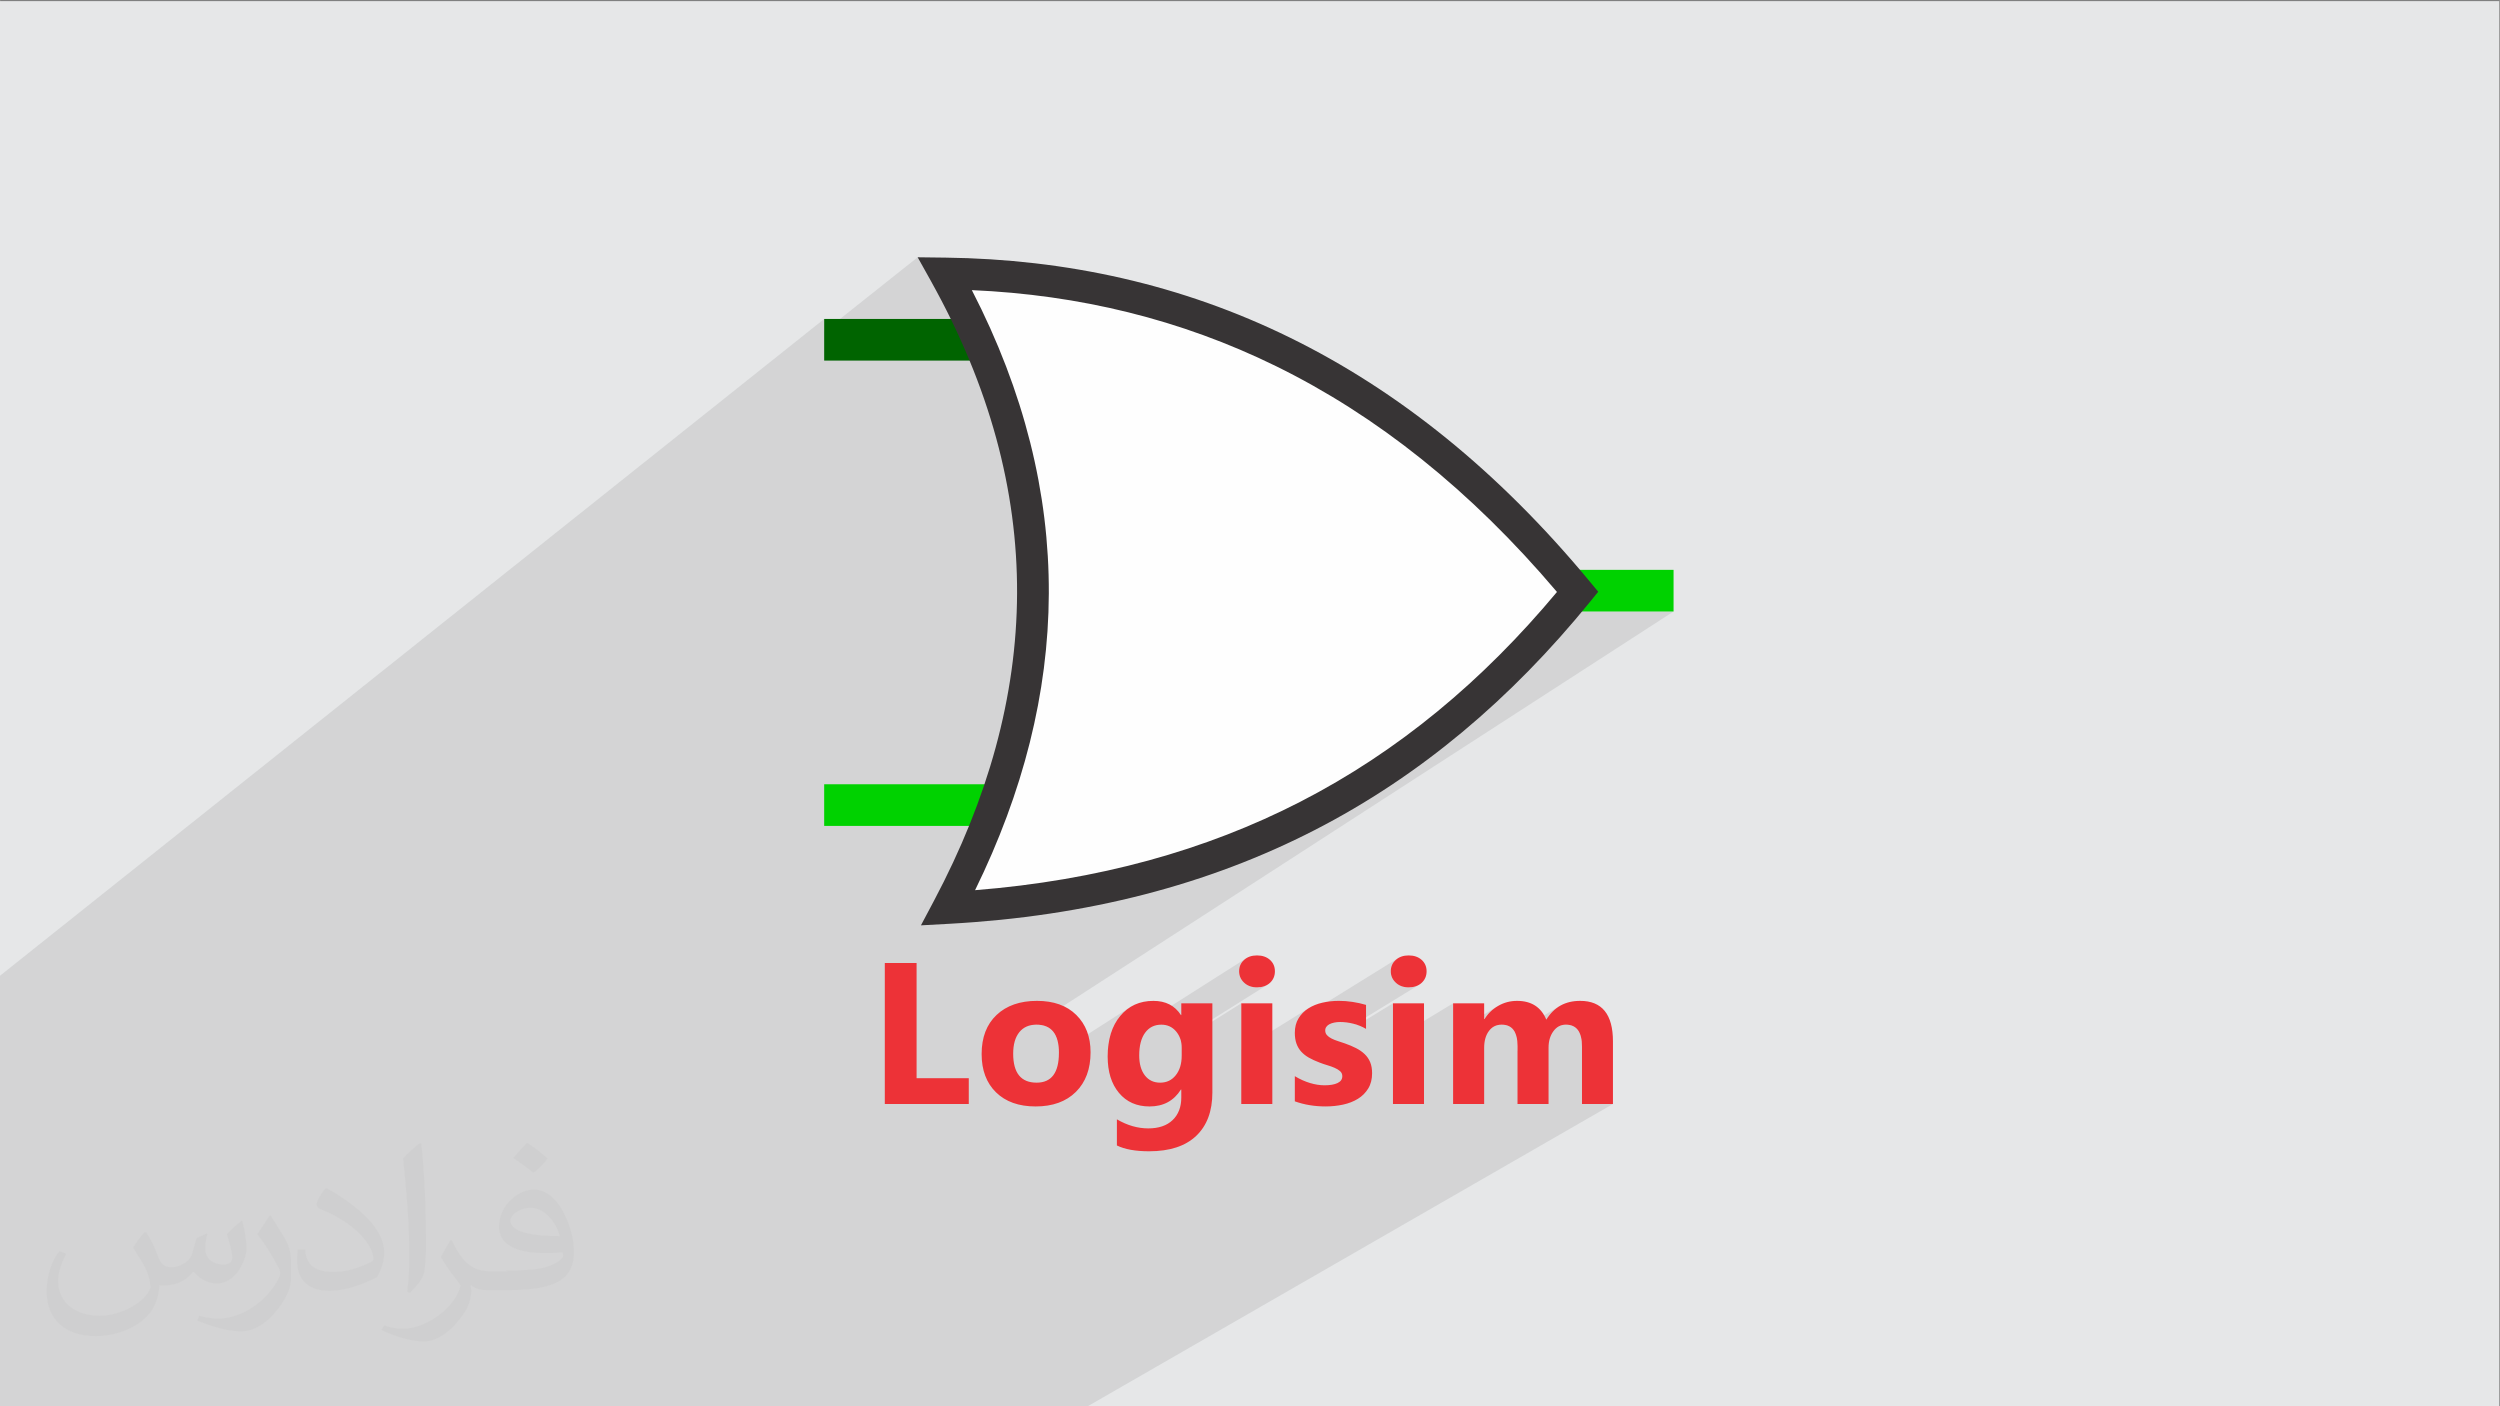
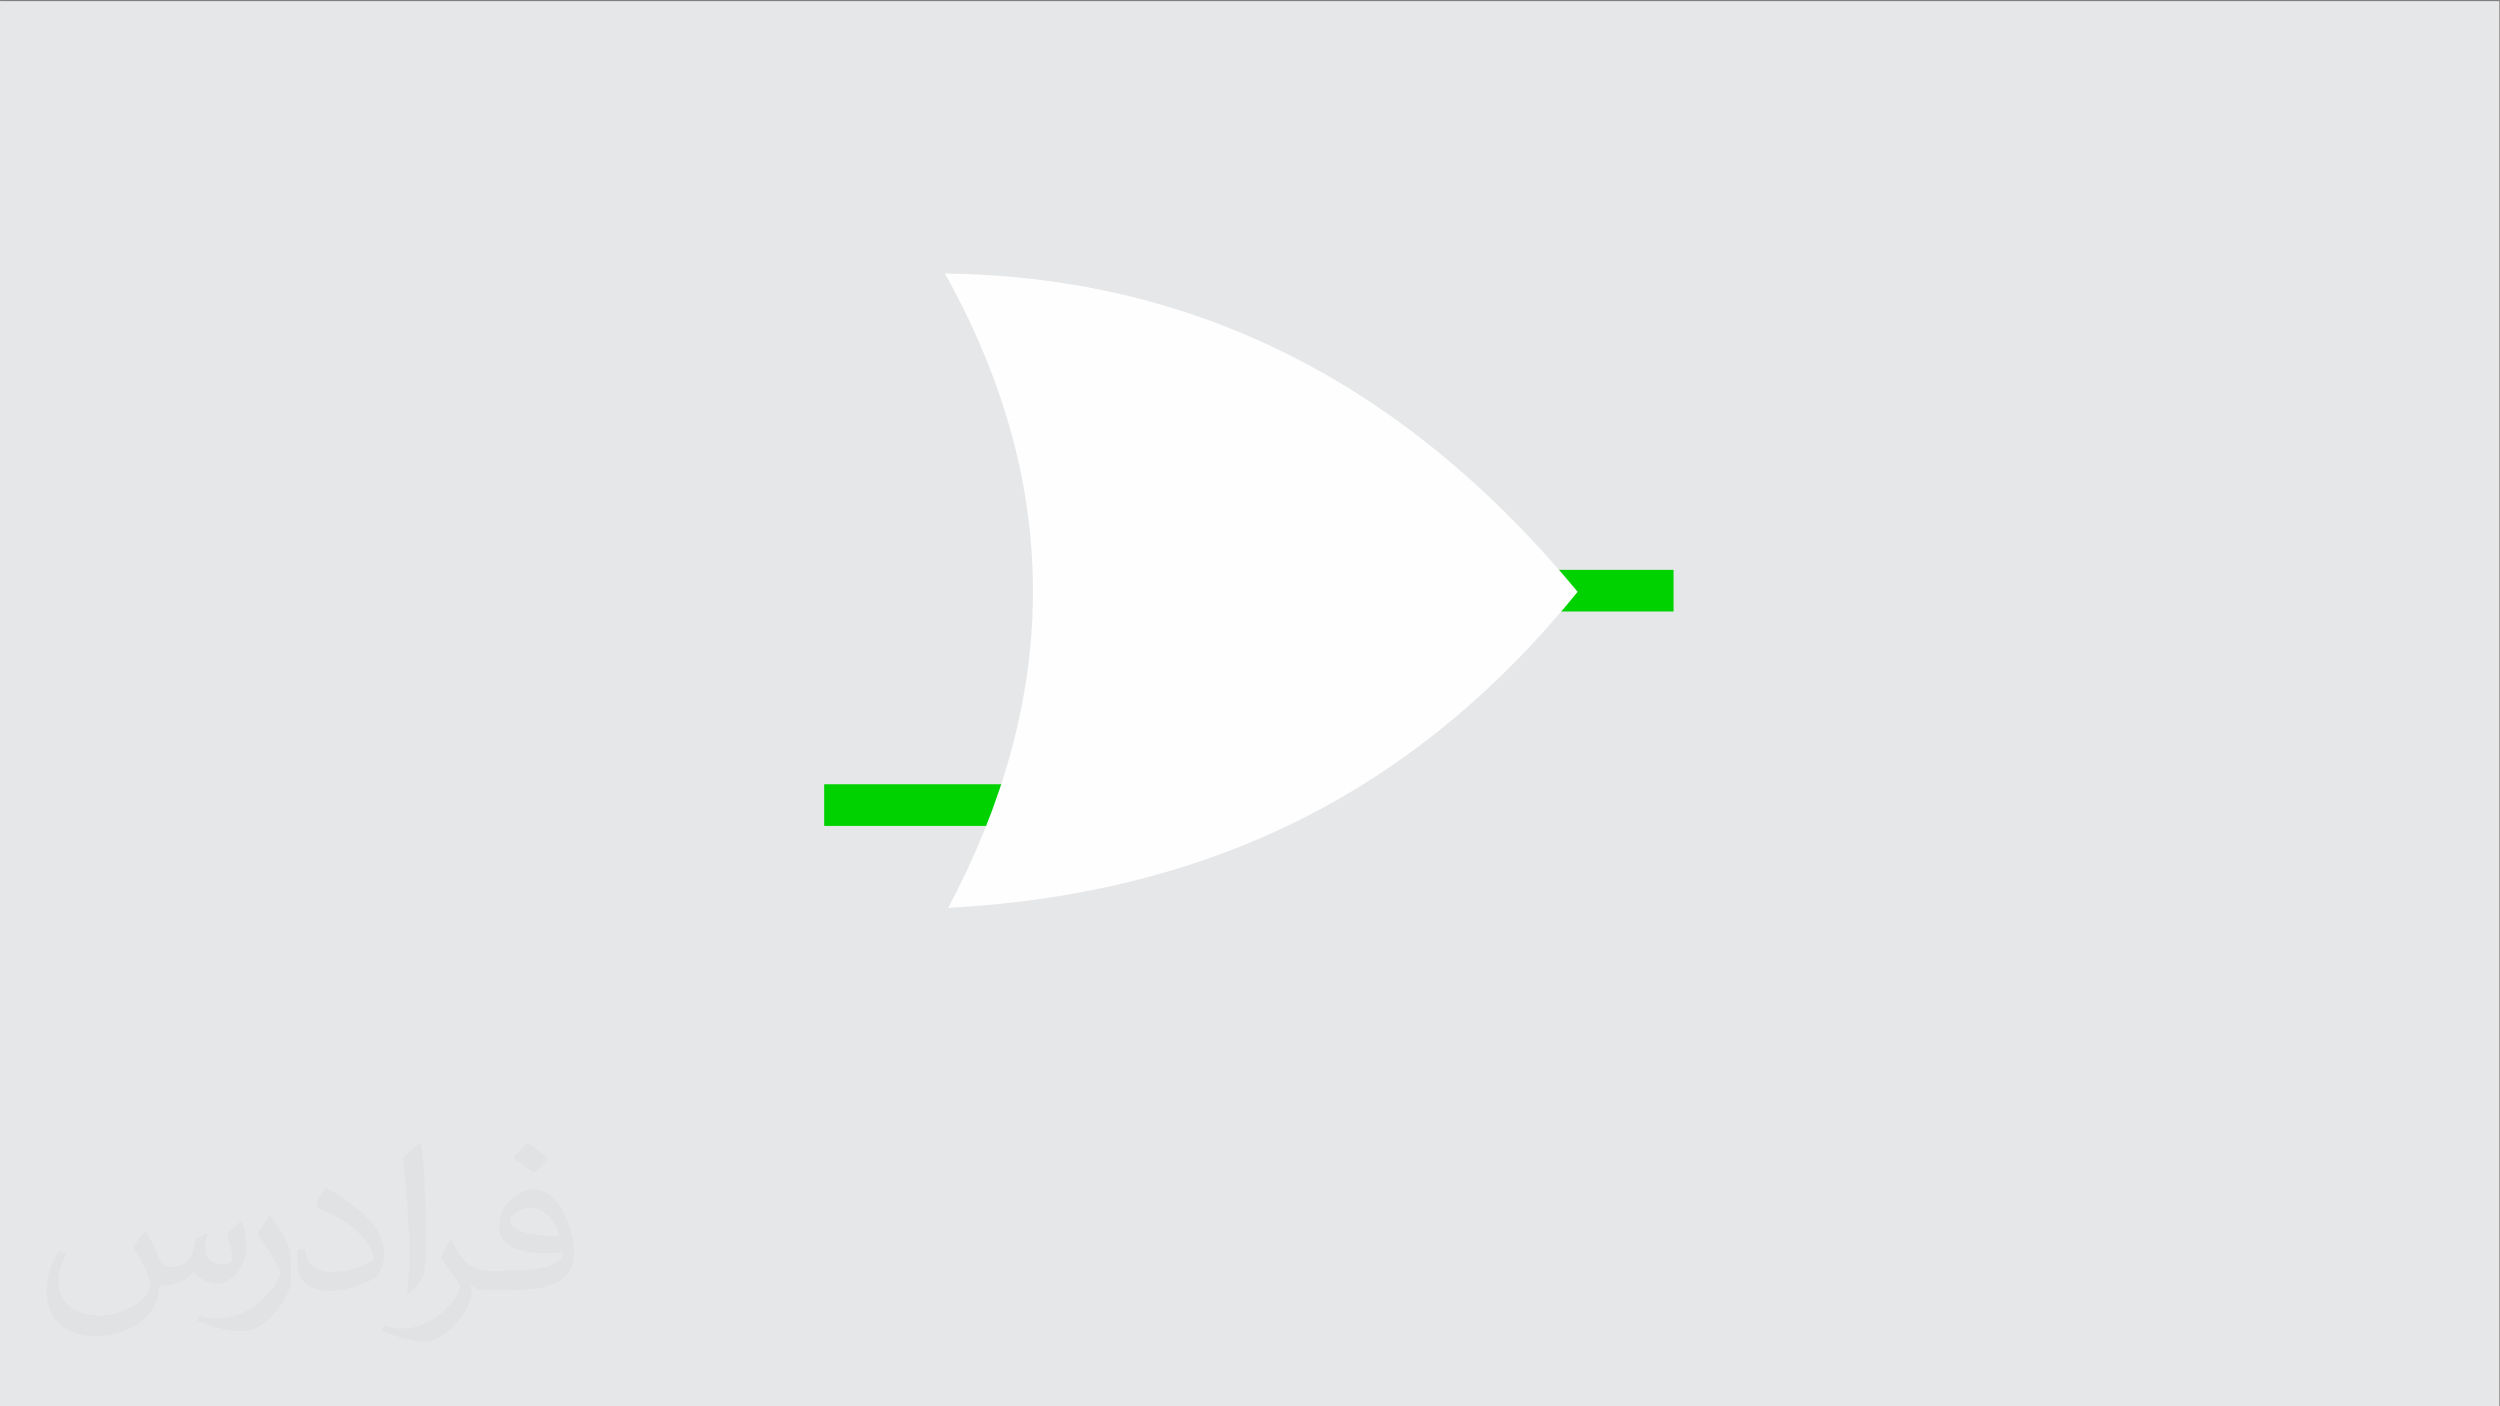
<svg xmlns="http://www.w3.org/2000/svg" xml:space="preserve" width="3.703in" height="2.083in" version="1.1" style="shape-rendering:geometricPrecision; text-rendering:geometricPrecision; image-rendering:optimizeQuality; fill-rule:evenodd; clip-rule:evenodd" viewBox="0 0 3703.33 2083.33">
  <rect x="0" y="0" width="3703.33" height="2083.33" fill="#808080" stroke="none" />
  <defs>
    <style type="text/css">
   
    .fil6 {fill:#FEFEFE}
    .fil5 {fill:darkgreen}
    .fil4 {fill:#00D200}
    .fil0 {fill:#E6E7E8}
    .fil7 {fill:#373435;fill-rule:nonzero}
    .fil3 {fill:#ED3237;fill-rule:nonzero}
    .fil2 {fill:#373435;fill-opacity:0.031}
    .fil1 {fill:#373435;fill-opacity:0.102}
   
  </style>
  </defs>
  <g id="Layer_x0020_1">
    <polygon class="fil0" points="-2.3,1.67 3702.29,1.67 3702.29,2085 -2.3,2085 " />
-     <polygon class="fil1" points="504.63,2085 467.89,2085 428.46,2085 393.31,2085 342.39,2085 334.55,2085 311.81,2085 308.99,2085 301.99,2085 278.72,2085 1.14,2085 -2.3,2085 -2.3,2034.84 -2.3,1998.04 -2.3,1970.02 -2.3,1787.93 -2.3,1782.81 -2.3,1556.54 -2.3,1509.94 -2.3,1505.95 -2.3,1499.8 -2.3,1463.12 -2.3,1447.22 1220.84,472.5 1220.84,491.16 1359.31,381.12 1379.11,416.58 1380.94,419.91 1399.68,405.15 1432.74,405.97 1465.57,407.62 1498.18,410.1 1530.57,413.43 1562.72,417.59 1594.64,422.61 1626.33,428.5 1657.79,435.25 1689.01,442.87 1719.98,451.39 1750.72,460.79 1781.22,471.08 1811.47,482.29 1841.47,494.4 1871.23,507.44 1900.73,521.4 1929.98,536.3 1958.98,552.13 1987.72,568.92 2016.2,586.66 2044.42,605.37 2072.37,625.04 2100.07,645.7 2127.5,667.34 2154.65,689.97 2181.54,713.6 2208.15,738.24 2234.5,763.89 2260.56,790.57 2286.34,818.27 2311.85,847.01 2337.07,876.8 2315.3,902.98 2312.77,905.89 2479.15,905.89 1532.16,1518.1 1535.23,1517.97 1543.04,1518.62 1549.82,1520.58 1555.55,1523.84 1560.24,1528.42 1563.89,1534.3 1566.5,1541.48 1568.07,1549.98 1568.57,1559.47 1675.08,1491.41 1672.24,1493.24 1669.5,1495.24 1666.84,1497.42 1664.28,1499.77 1661.81,1502.29 1659.44,1504.99 1657.18,1507.84 1655.07,1510.81 1653.1,1513.9 1651.28,1517.11 1649.61,1520.44 1648.07,1523.9 1646.69,1527.48 1645.46,1531.17 1644.36,1535 1643.42,1538.94 1642.61,1543 1641.96,1547.19 1641.7,1549.35 1846.92,1419.09 1844.87,1420.43 1842.96,1421.96 1841.21,1423.66 1839.7,1425.48 1838.41,1427.41 1837.37,1429.46 1836.55,1431.64 1835.96,1433.93 1835.62,1436.34 1835.5,1438.87 1835.62,1441.33 1835.96,1443.7 1836.55,1445.96 1837.37,1448.13 1838.41,1450.19 1839.7,1452.17 1841.21,1454.04 1842.96,1455.82 1844.87,1457.44 1846.92,1458.85 1849.1,1460.04 1851.42,1461.01 1853.87,1461.76 1856.44,1462.3 1859.16,1462.63 1862,1462.73 1864.89,1462.63 1867.64,1462.31 1870.25,1461.79 1872.72,1461.06 1875.04,1460.12 1877.23,1458.98 1748.63,1539.76 1749.3,1542.02 1749.38,1542.44 1838.73,1486.35 1838.73,1555.46 1938.08,1493.85 1935.86,1495.34 1933.76,1496.93 1931.76,1498.63 1929.89,1500.42 1928.12,1502.31 1926.47,1504.31 1924.93,1506.42 1923.52,1508.62 1922.24,1510.93 1921.83,1511.83 2071.62,1419.09 2069.57,1420.43 2067.66,1421.96 2065.91,1423.66 2064.39,1425.48 2063.11,1427.41 2062.06,1429.46 2061.25,1431.64 2060.67,1433.93 2060.32,1436.34 2060.2,1438.87 2060.32,1441.33 2060.67,1443.7 2061.25,1445.96 2062.06,1448.13 2063.11,1450.19 2064.39,1452.17 2065.91,1454.04 2067.66,1455.82 2069.57,1457.44 2071.62,1458.85 2073.8,1460.04 2076.12,1461.01 2078.56,1461.76 2081.15,1462.3 2083.86,1462.63 2086.7,1462.73 2089.59,1462.63 2092.34,1462.31 2094.95,1461.79 2097.41,1461.06 2099.74,1460.12 2101.93,1458.98 2006.97,1517.17 2007.28,1517.25 2009.72,1518 2011.01,1518.45 2063.43,1486.35 2063.43,1540.39 2152.54,1486.35 2152.54,1530.31 2219.16,1490.23 2216.02,1492.17 2213.07,1494.24 2210.3,1496.46 2207.7,1498.83 2205.29,1501.33 2203.06,1503.97 2201,1506.75 2199.12,1509.67 2152.54,1537.65 2152.54,1556.95 2211.58,1521.59 2213.87,1520.29 2216.3,1519.27 2218.88,1518.55 2221.61,1518.11 2224.48,1517.97 2229.97,1518.46 2234.73,1519.94 2238.77,1522.41 2242.07,1525.87 2244.33,1529.77 2311.65,1489.66 2308.59,1491.51 2305.64,1493.57 2302.83,1495.85 2300.13,1498.35 2297.56,1501.06 2295.12,1503.99 2292.8,1507.15 2290.6,1510.51 2246.64,1536.67 2247.58,1542.15 2247.95,1549.54 2247.95,1556.76 2309.3,1520.4 2311.67,1519.33 2314.18,1518.57 2316.82,1518.12 2319.59,1517.97 2325.19,1518.47 2330.03,1519.99 2334.13,1522.52 2337.49,1526.07 2340.1,1530.63 2341.96,1536.22 2343.08,1542.81 2343.45,1550.43 2343.45,1635.5 2389.34,1635.5 1608.25,2085 1566.15,2085 1520.72,2085 1478.53,2085 1433.19,2085 1391,2085 1356.64,2085 1351.44,2085 1324.91,2085 1312.41,2085 1309.26,2085 1270.65,2085 1249.92,2085 1241.61,2085 1230.61,2085 1187.05,2085 1169.93,2085 1165.36,2085 1145.3,2085 1115.58,2085 1113.91,2085 1105.56,2085 1103.11,2085 1085.8,2085 1080.29,2085 1046.9,2085 1046.62,2085 1025.44,2085 999.44,2085 996.11,2085 989.86,2085 989.36,2085 984.68,2085 967.61,2085 954.38,2085 917.02,2085 885.15,2085 880.62,2085 855.07,2085 830.32,2085 815.77,2085 805.81,2085 797.85,2085 789.07,2085 746.09,2085 732.75,2085 655.26,2085 648.13,2085 638.21,2085 628.96,2085 618.64,2085 601.7,2085 583.25,2085 565.59,2085 556.09,2085 " />
    <path class="fil2" d="M216.98 1826.25c6.98,11.04 11.98,21.04 15.94,32.08 3.02,6.98 5,18.96 21.04,18.96 5,0 11.04,-1.04 16.98,-5 6.98,-3.02 12.08,-8.96 14.06,-16.98l5.94 -21.04 15 -6.98 1.04 1.04c-1.98,7.92 -3.02,15 -3.02,20.94 0,18.02 15,24.06 26.98,24.06 7.08,0 13.02,-3.02 13.02,-10 0,-8.02 -3.96,-22.08 -8.02,-35 7.08,-7.08 14.06,-14.06 22.08,-20l0.94 0.94c4.06,15 6.04,30 6.04,40 0,10 -4.06,20 -8.02,26.98 -6.98,14.06 -20,25.1 -36.04,25.1 -11.98,0 -25,-6.04 -33.96,-17.08l-1.04 0c-8.96,11.04 -21.98,20 -43.02,20l-6.98 0c-0.94,14.06 -3.96,24.06 -8.96,33.02 -13.02,25 -50,42.08 -85,42.08 -49.06,0 -73.02,-28.02 -73.02,-66.04 0,-23.02 6.98,-45 18.96,-60l10 3.96c-6.98,14.06 -11.98,26.98 -11.98,40 0,35 28.96,51.98 61.98,51.98 30,0 68.02,-19.9 75,-41.98 -1.98,-25 -11.98,-35.94 -25.94,-58.96 3.96,-6.98 10,-15 16.98,-23.02l0.94 0 0 0 2.08 0.94 -0.01 0.01zm564.06 -133.02c10,6.04 20,14.06 30,23.02 -5.94,8.02 -11.98,15 -20.94,21.04 -10,-8.02 -20,-15 -30,-21.98 6.98,-8.02 13.96,-15 20,-22.08l0 0 0.94 0zm5 96.04c-16.98,0 -30,11.04 -30,19.06 0,16.98 33.02,22.92 73.02,22.92 -5,-20 -21.98,-41.98 -43.02,-41.98zm-36.98 93.02c21.98,0 41.04,-1.04 55,-3.96 16.04,-4.06 30,-12.08 30,-18.02 0,-1.04 0,-3.02 -1.04,-5 -8.96,0.94 -18.96,0.94 -28.96,0.94 -29.06,0 -51.98,-6.98 -61.04,-22.92 -1.98,-4.06 -3.96,-10 -3.96,-15 0,-16.04 6.98,-32.08 18.96,-42.08 10,-8.96 21.04,-13.96 33.02,-13.96 20,0 36.98,16.98 48.02,43.02 6.04,13.96 11.04,30 11.04,50.94 0,14.06 -4.06,25.1 -12.08,34.06 -15.94,16.04 -45,21.04 -90,21.04l-20 0 0 0 -5 0c-10.94,0 -18.96,-2.08 -25,-7.08l-0.94 0c0,2.08 0.94,5 0.94,7.08 0,10 -3.02,22.92 -10,32.92 -20,30 -41.98,43.02 -60,43.02 -18.96,0 -41.98,-6.98 -63.02,-16.98l4.06 -6.98c6.98,3.02 15.94,5 28.96,5 34.06,0 78.02,-33.02 84.06,-64.06 -1.04,-1.98 -4.06,-5.94 -7.08,-10 -10,-11.98 -15.94,-21.98 -21.98,-31.98 5,-10 10,-18.02 14.06,-25l1.98 0c13.96,28.96 28.02,46.04 56.98,46.04l5 0 0 0 21.04 0 0 0 -3.02 -1.04 -0 0zm-146.04 31.04c1.98,-14.06 3.02,-29.06 3.02,-43.02l0 -21.04c0,-38.96 -5,-96.04 -9.06,-133.02 7.08,-8.02 17.08,-16.98 25.1,-23.02l1.98 1.04c5,46.98 6.98,101.04 6.98,151.04 0,13.02 -1.04,25.94 -1.98,35 -1.04,11.98 -8.02,20.94 -22.08,35l-2.92 -1.04 -1.04 -0.94 0 -0zm-151.04 -62.08c1.04,18.02 10,33.02 41.04,33.02 20,0 36.04,-5 55,-13.96 3.02,-1.04 5,-3.02 5,-5 0,-11.98 -9.06,-26.98 -23.96,-41.04 -14.06,-13.02 -34.06,-25 -52.08,-31.98 -5.94,-1.98 -8.02,-5 -8.02,-8.02 0,-5 7.08,-16.98 13.02,-23.96l1.98 0c20,10.94 43.02,26.98 60,43.96 15,16.04 25.1,33.02 25.1,51.04 0,13.02 -4.06,25.94 -11.04,36.98 -21.98,11.04 -46.98,20 -70,20 -29.06,0 -48.02,-13.96 -48.02,-45 0,-3.02 0,-8.96 1.04,-16.04l10 0 0.94 0 -0 0zm-51.98 -51.98l18.02 29.06c6.98,10.94 13.02,21.98 13.02,40.94l0 24.06c0,18.96 -12.08,40 -32.08,60 -15,13.96 -28.96,18.96 -41.98,18.96 -18.96,0 -40,-5.94 -65,-15.94l3.02 -7.08c8.02,2.08 16.98,4.06 28.02,4.06 35.94,0 71.98,-26.04 88.96,-58.02 1.98,-4.06 3.02,-6.98 3.02,-8.96 0,-4.06 -1.98,-8.02 -3.96,-11.04 -9.06,-16.98 -19.06,-33.02 -30,-46.98 5.94,-9.06 11.98,-18.02 17.92,-27.08l1.04 0 0 0 0 -1.98 0 0z" />
    <g id="_2400719088016">
-       <path class="fil3" d="M1435.04 1635.5l-124.39 0 0 -208.86 47.08 0 0 170.68 77.31 0 0 38.18zm99 3.63c-24.86,0 -44.4,-6.96 -58.62,-20.88 -14.22,-13.92 -21.33,-32.86 -21.33,-56.73 0,-24.66 7.36,-44 22.13,-57.92 14.76,-13.93 34.75,-20.88 59.86,-20.88 24.76,0 44.2,6.96 58.27,20.88 14.07,13.92 21.13,32.36 21.13,55.28 0,24.76 -7.26,44.35 -21.78,58.72 -14.52,14.37 -34.4,21.53 -59.66,21.53zm1.19 -121.16c-10.89,0 -19.34,3.73 -25.35,11.19 -6.02,7.5 -9.05,18.09 -9.05,31.77 0,28.64 11.58,42.96 34.7,42.96 22.03,0 33.06,-14.72 33.06,-44.1 0,-27.89 -11.14,-41.81 -33.36,-41.81zm260.69 100.48c0,27.69 -8,49.12 -24.02,64.33 -16.06,15.16 -39.22,22.77 -69.65,22.77 -20.08,0 -36,-2.83 -47.78,-8.6l0 -38.73c15.36,8.95 30.82,13.43 46.48,13.43 15.51,0 27.59,-4.13 36.09,-12.33 8.55,-8.2 12.83,-19.34 12.83,-33.41l0 -11.83 -0.55 0c-10.49,16.7 -26,25.06 -46.48,25.06 -19.04,0 -34.11,-6.71 -45.3,-20.09 -11.19,-13.42 -16.75,-31.37 -16.75,-53.89 0,-25.26 6.21,-45.29 18.64,-60.16 12.43,-14.87 28.79,-22.27 49.07,-22.27 18.15,0 31.77,6.96 40.82,20.98l0.55 0 0 -17.35 46.04 0 0 132.1zm-45.44 -54.59l0 -11.83c0,-9.4 -2.78,-17.45 -8.35,-24.11 -5.62,-6.61 -12.88,-9.94 -21.78,-9.94 -10.24,0 -18.25,3.98 -24.06,11.93 -5.82,7.95 -8.75,19.19 -8.75,33.66 0,12.43 2.78,22.22 8.3,29.48 5.57,7.26 13.13,10.84 22.72,10.84 9.55,0 17.26,-3.63 23.12,-10.99 5.87,-7.31 8.8,-17 8.8,-29.04zm111.53 -101.13c-7.76,0 -14.12,-2.29 -19.04,-6.91 -4.97,-4.63 -7.46,-10.24 -7.46,-16.95 0,-6.91 2.49,-12.53 7.46,-16.91 4.92,-4.38 11.28,-6.56 19.04,-6.56 7.91,0 14.27,2.19 19.19,6.56 4.87,4.37 7.36,9.99 7.36,16.91 0,6.96 -2.49,12.72 -7.36,17.2 -4.92,4.43 -11.29,6.66 -19.19,6.66zm22.72 172.77l-45.99 0 0 -149.15 45.99 0 0 149.15zm33.33 -3.93l0 -37.29c7.61,4.57 15.16,7.96 22.67,10.19 7.51,2.24 14.61,3.33 21.33,3.33 8.15,0 14.61,-1.09 19.29,-3.33 4.72,-2.24 7.06,-5.62 7.06,-10.19 0,-2.93 -1.04,-5.37 -3.18,-7.31 -2.14,-1.94 -4.87,-3.63 -8.25,-5.07 -3.33,-1.44 -7.01,-2.78 -10.99,-3.93 -3.98,-1.19 -7.81,-2.48 -11.48,-3.93 -5.92,-2.24 -11.14,-4.67 -15.66,-7.21 -4.52,-2.58 -8.3,-5.57 -11.39,-9 -3.03,-3.38 -5.37,-7.31 -6.96,-11.78 -1.59,-4.48 -2.44,-9.74 -2.44,-15.86 0,-8.35 1.84,-15.56 5.47,-21.58 3.63,-6.02 8.5,-10.94 14.57,-14.77 6.07,-3.83 13.02,-6.66 20.83,-8.45 7.8,-1.79 15.96,-2.69 24.41,-2.69 6.61,0 13.28,0.5 20.09,1.54 6.81,1 13.52,2.49 20.13,4.43l0 35.55c-5.87,-3.43 -12.08,-5.96 -18.74,-7.65 -6.66,-1.69 -13.17,-2.54 -19.59,-2.54 -3.03,0 -5.87,0.25 -8.5,0.8 -2.69,0.5 -5.07,1.29 -7.11,2.33 -2.04,1 -3.63,2.29 -4.78,3.93 -1.19,1.59 -1.74,3.43 -1.74,5.47 0,2.69 0.84,5.02 2.58,6.96 1.79,1.94 4.03,3.63 6.86,5.02 2.83,1.44 5.96,2.69 9.4,3.78 3.43,1.14 6.86,2.29 10.29,3.43 6.11,2.14 11.63,4.48 16.6,7.01 4.93,2.54 9.2,5.47 12.73,8.9 3.53,3.38 6.27,7.36 8.15,11.93 1.89,4.57 2.83,9.99 2.83,16.31 0,8.85 -1.89,16.41 -5.76,22.67 -3.83,6.27 -8.9,11.34 -15.26,15.26 -6.37,3.93 -13.72,6.81 -22.03,8.6 -8.3,1.79 -16.9,2.69 -25.85,2.69 -16.41,0 -31.57,-2.54 -45.59,-7.56zm168.65 -168.84c-7.76,0 -14.12,-2.29 -19.04,-6.91 -4.97,-4.63 -7.46,-10.24 -7.46,-16.95 0,-6.91 2.48,-12.53 7.46,-16.91 4.92,-4.38 11.29,-6.56 19.04,-6.56 7.9,0 14.27,2.19 19.19,6.56 4.87,4.37 7.36,9.99 7.36,16.91 0,6.96 -2.49,12.72 -7.36,17.2 -4.92,4.43 -11.29,6.66 -19.19,6.66zm22.72 172.77l-45.99 0 0 -149.15 45.99 0 0 149.15zm279.92 0l-45.89 0 0 -85.07c0,-21.68 -7.95,-32.46 -23.86,-32.46 -7.56,0 -13.72,3.23 -18.5,9.74 -4.78,6.52 -7.16,14.62 -7.16,24.31l0 83.48 -45.99 0 0 -85.96c0,-21.03 -7.86,-31.57 -23.47,-31.57 -7.85,0 -14.17,3.08 -18.84,9.3 -4.72,6.21 -7.11,14.67 -7.11,25.35l0 82.88 -45.99 0 0 -149.15 45.99 0 0 23.31 0.59 0c4.78,-7.95 11.44,-14.47 20.04,-19.44 8.6,-5.02 18,-7.51 28.19,-7.51 21.08,0 35.5,9.25 43.25,27.79 11.39,-18.54 28.04,-27.79 50.12,-27.79 32.41,0 48.62,19.98 48.62,60.01l0 92.77z" />
      <g>
        <rect class="fil4" x="1220.84" y="1161.84" width="352.76" height="61.69" />
-         <rect class="fil5" x="1220.84" y="472.5" width="443.02" height="61.69" />
        <rect class="fil4" x="2247.54" y="844.2" width="231.61" height="61.69" />
        <path class="fil6" d="M1399.68 405.15c353.81,4.43 669.87,148.37 937.39,471.65 -230.19,283.13 -526.49,446.06 -932.54,468.24 163.27,-307.86 173.24,-620.77 -4.85,-939.89z" />
-         <path class="fil7" d="M1399.96 381.63c180.36,2.26 351.19,40.11 511.1,118.65 159.77,78.46 308.3,197.28 444.18,361.48l12.3 14.87 -12.21 15.02c-117.1,144.03 -251.2,257.59 -407.89,338.07 -156.56,80.41 -335.29,127.57 -541.72,138.84l-41.54 2.27 19.5 -36.77c79.9,-150.65 122.29,-302.23 122.91,-454.83 0.62,-152.54 -40.46,-306.69 -127.49,-462.63l-19.8 -35.46 40.64 0.51zm490.44 160.9c-141.54,-69.51 -292.15,-105.81 -450.8,-112.73 77.8,150.95 114.64,300.8 114.03,449.61 -0.61,147.91 -38.18,294.32 -109.25,439.34 182.33,-14.58 341.44,-58.89 481.66,-130.91 145.07,-74.52 270.28,-178.91 380.39,-310.89 -128.21,-151.38 -267.28,-261.37 -416.04,-334.43z" />
      </g>
    </g>
  </g>
</svg>